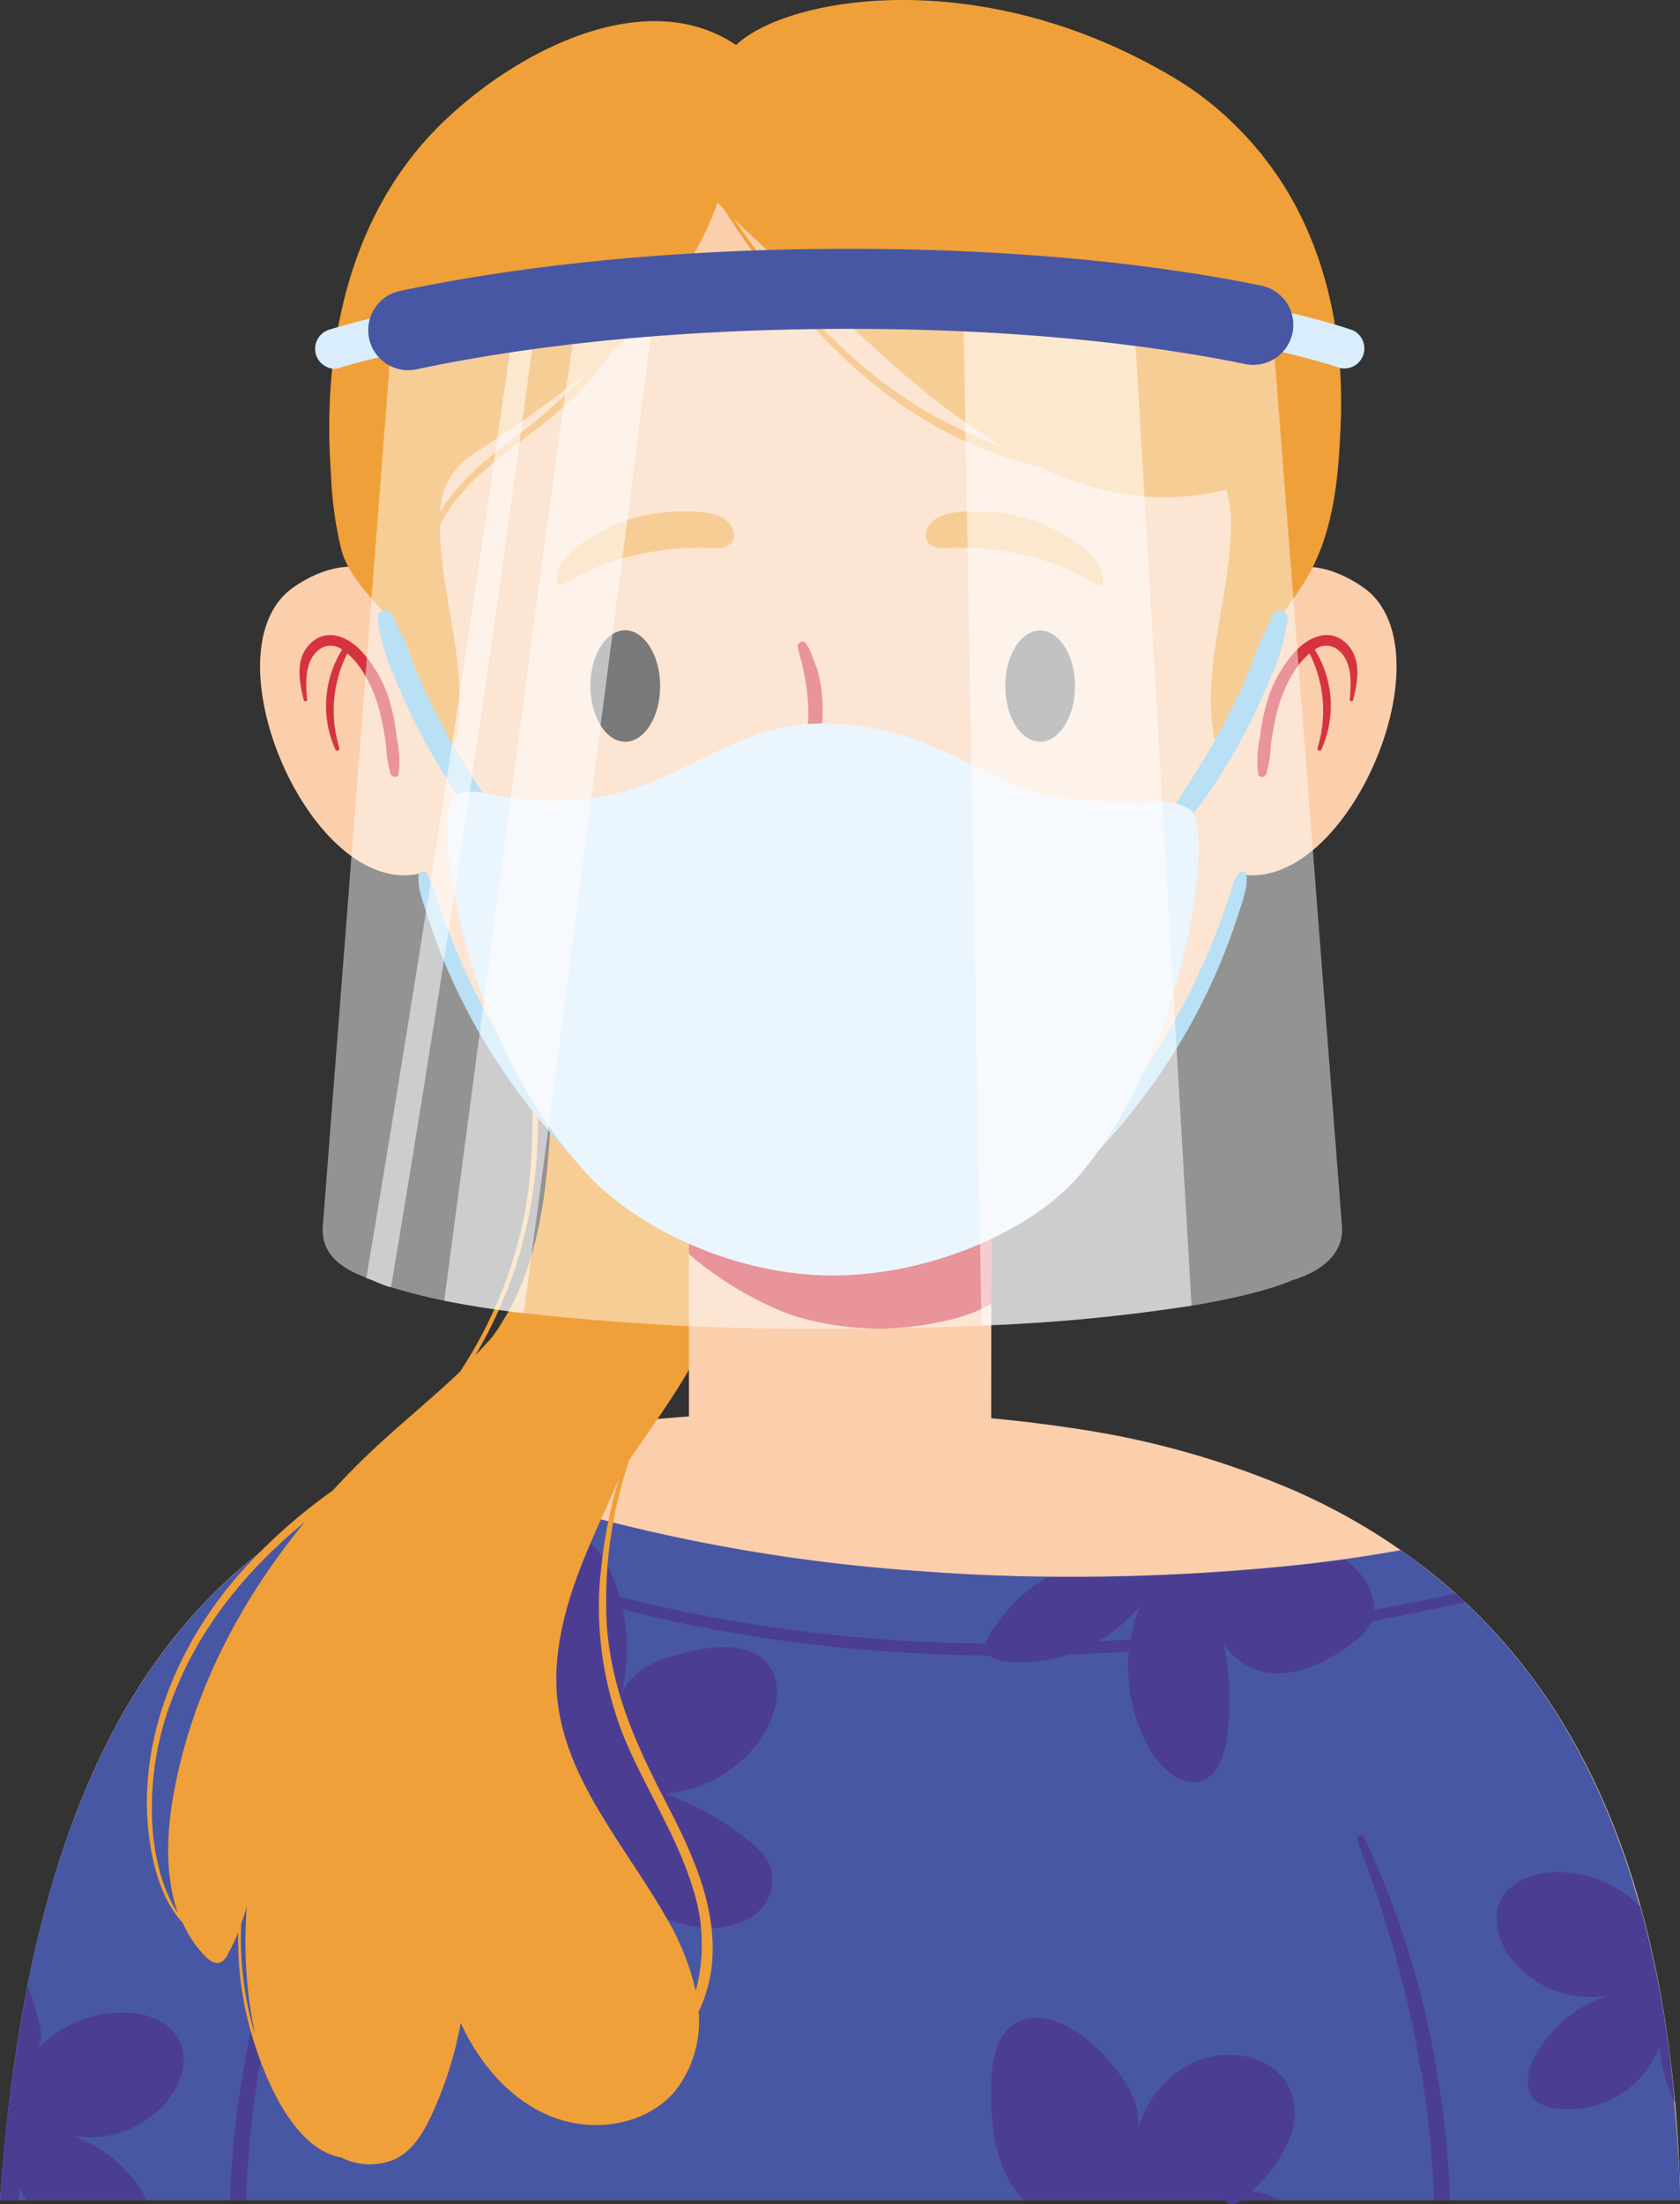
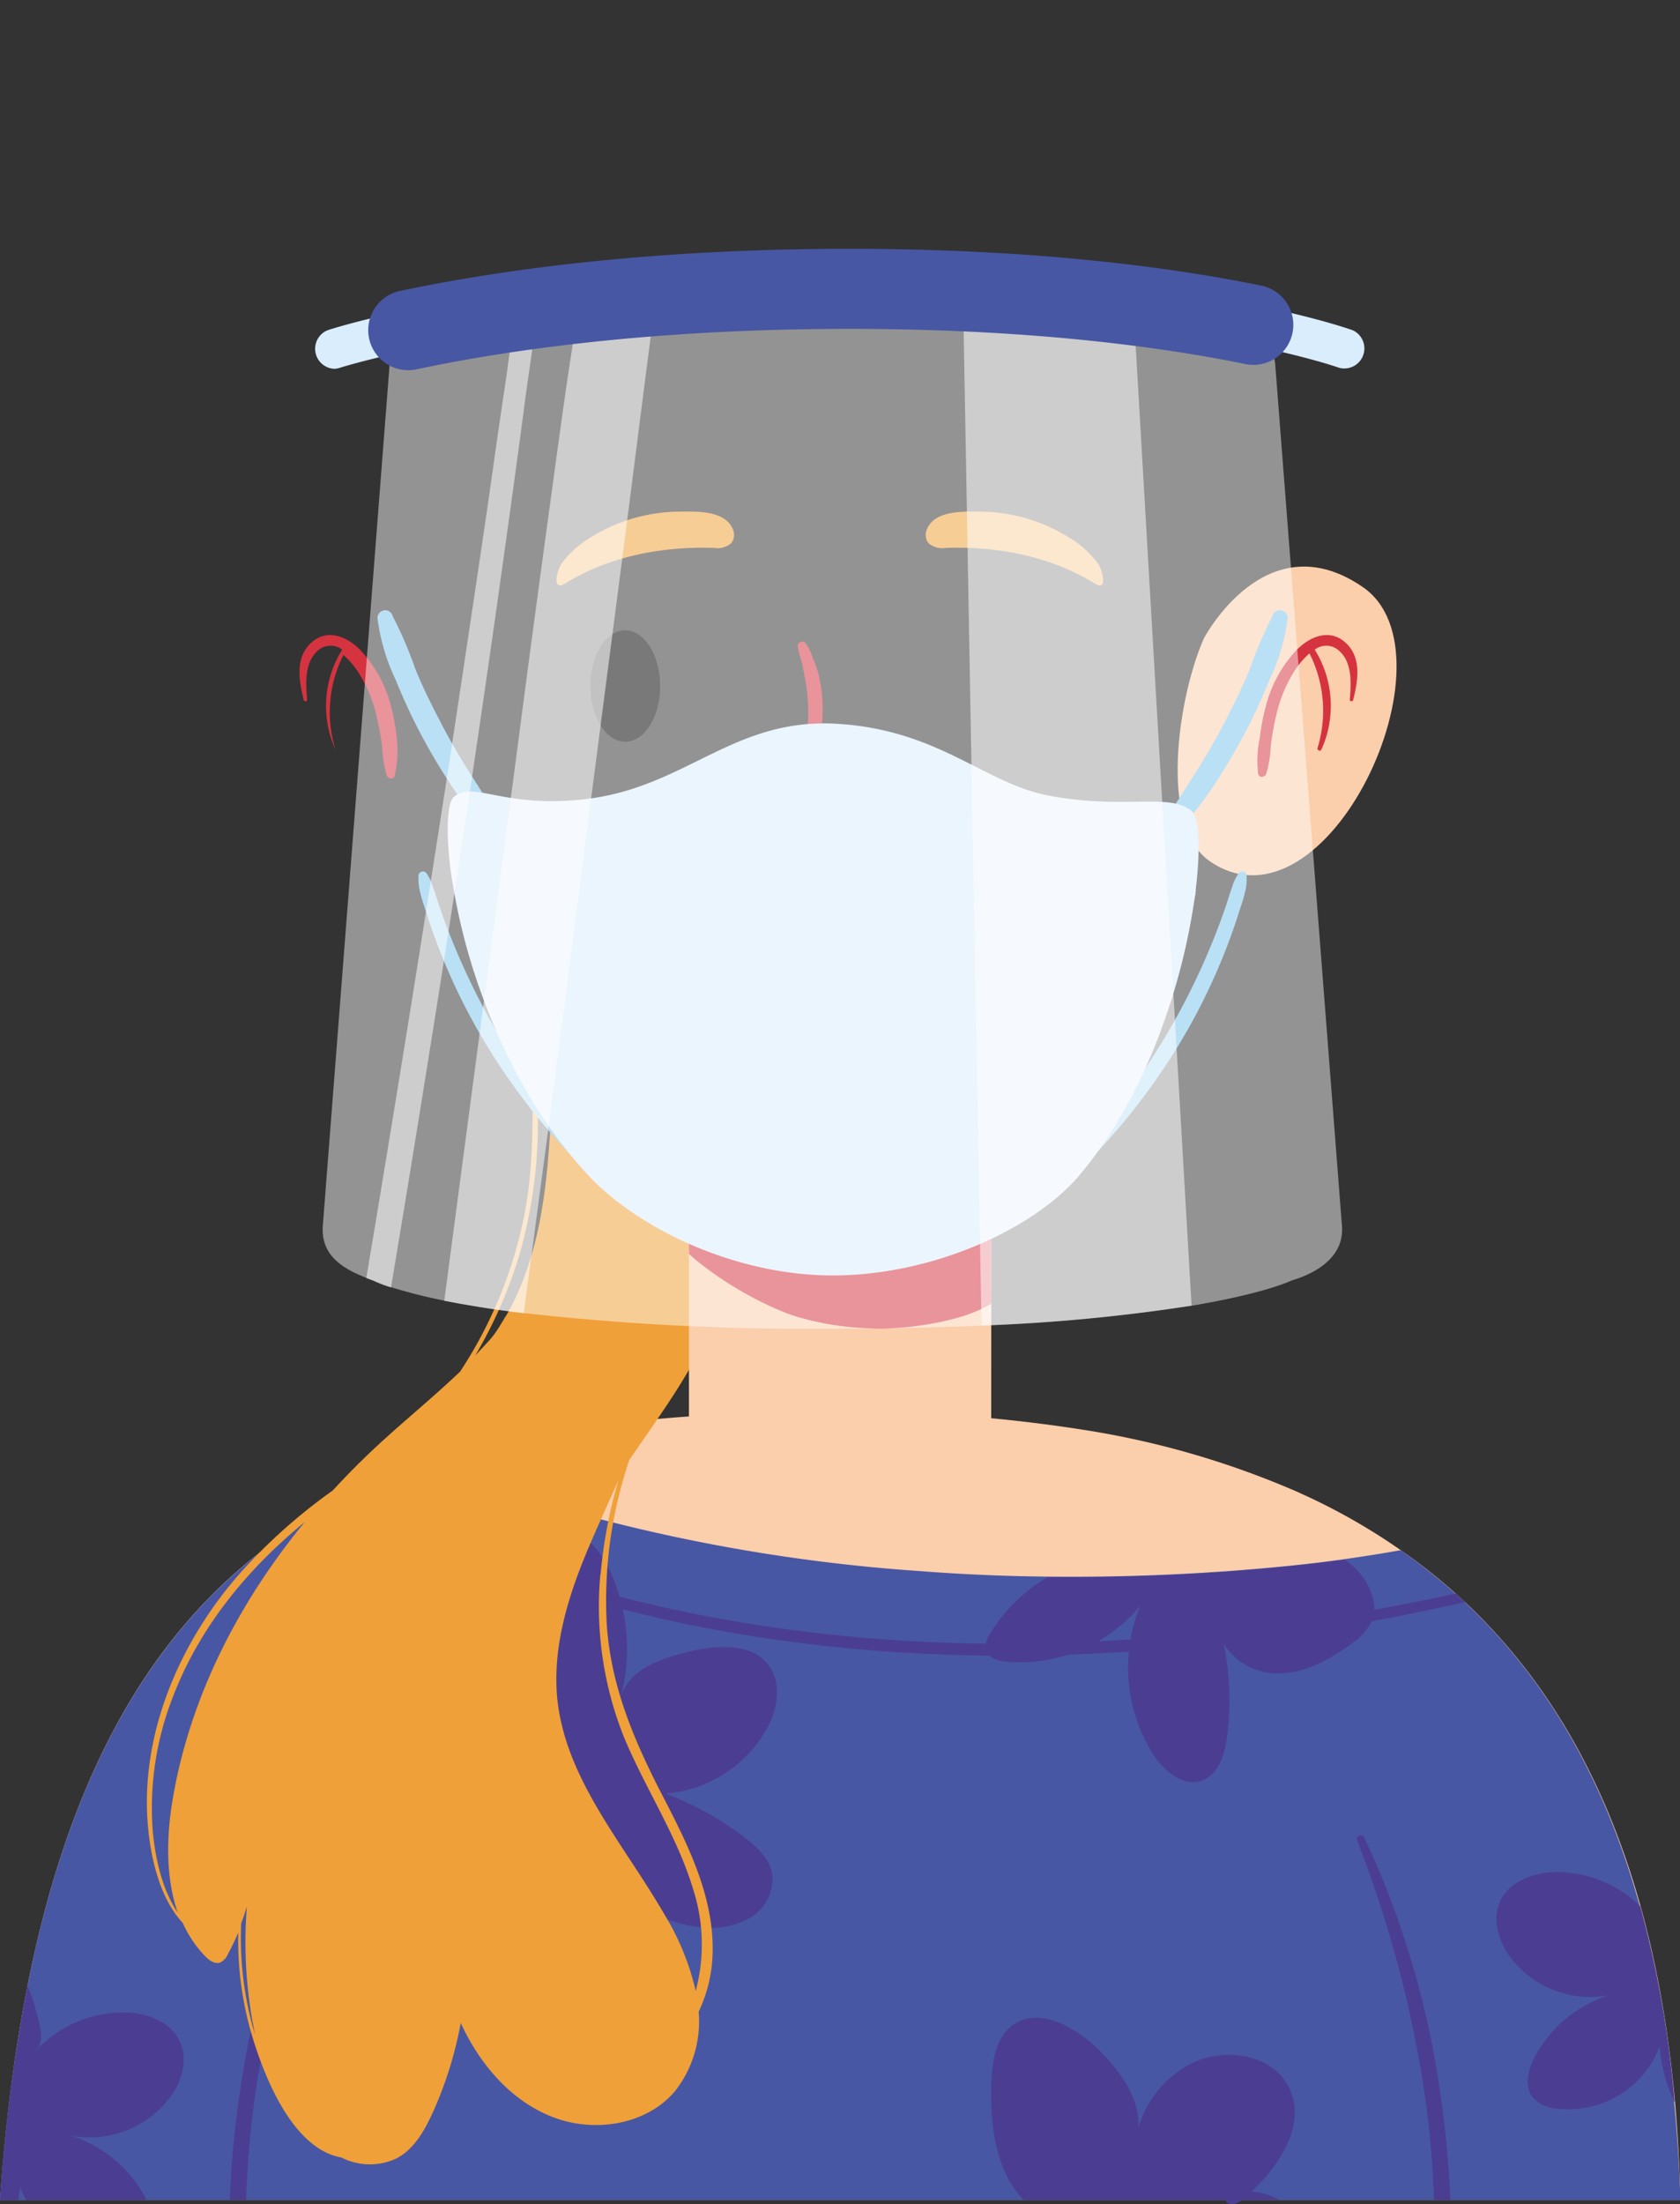
<svg xmlns="http://www.w3.org/2000/svg" viewBox="0 0 223.95 293.75">
  <rect x="0" y="0" width="223.95" height="293.75" fill="#333333" stroke="none" />
  <defs>
    <style>.cls-1{fill:#fbceac;}.cls-2{isolation:isolate;}.cls-3{fill:#4857a3;}.cls-15,.cls-4{mix-blend-mode:overlay;}.cls-5,.cls-6{fill:#4b3e92;}.cls-13,.cls-6,.cls-9{mix-blend-mode:multiply;}.cls-7{fill:#f0a038;}.cls-8{clip-path:url(#clip-path);}.cls-9{fill:#d53340;}.cls-10{fill:#010101;}.cls-11{fill:#7cc4ee;}.cls-12,.cls-13{fill:#d9edfc;}.cls-14,.cls-16{fill:#fff;}.cls-14{opacity:0.47;}.cls-15{opacity:0.54;}</style>
    <clipPath id="clip-path">
      <path class="cls-1" d="M132.13,193.05S129,202.4,112,202.4s-20.16-9.35-20.16-9.35V157.6h40.31Z" />
    </clipPath>
  </defs>
  <g class="cls-2">
    <g id="Capa_2" data-name="Capa 2">
      <g id="LIDER_PRASS" data-name="LIDER PRASS">
        <path class="cls-1" d="M224,293.21H0c3.67-52.41,19.64-79.32,44.48-92.71,0,0,0,0,0,0a9.16,9.16,0,0,1,.82-.43,74.1,74.1,0,0,1,6.76-3.14c.34-.16.69-.29,1.05-.42.9-.34,1.81-.69,2.72-1a10.13,10.13,0,0,1,1-.35l.41-.14h0A120.65,120.65,0,0,1,80.9,189.8l.63-.07a251.39,251.39,0,0,1,30.45-1.6,201.33,201.33,0,0,1,31.72,2.31l1.27.2a116.08,116.08,0,0,1,27.22,7.86c.41.17.81.34,1.2.53a82.41,82.41,0,0,1,13.14,7.43h0a1.21,1.21,0,0,1,.2.14l1.13.79s0,0,0,0C209.45,223,223,249.74,224,293.21Z" />
        <path class="cls-3" d="M224,293.21H0a230.59,230.59,0,0,1,3.67-28.6h0c6.78-34.07,21-53.41,40.81-64.09,0,0,0,0,0,0,.27-.16.55-.3.82-.43l.33-.18c.31-.17.66-.33,1-.49,1.76-.89,3.59-1.71,5.45-2.47.34-.15.68-.29,1-.41.9-.36,1.81-.7,2.71-1,.33-.14.65-.24,1-.35.14,0,.26-.1.41-.15h0A175.24,175.24,0,0,0,74,200.82a232.05,232.05,0,0,0,48.58,8.56q8.49.66,17.08.74h0a290.22,290.22,0,0,0,32.2-1.44q3.67-.37,7.33-.88c2.52-.36,5-.75,7.51-1.2.39.25.77.52,1.14.79a0,0,0,0,1,0,0c2.12,1.55,4.19,3.22,6.18,5l1.21,1.1c10.49,9.84,18.51,23.05,23.36,40.54a142,142,0,0,1,4.58,26.13Q223.8,286.44,224,293.21Z" />
        <g class="cls-4">
          <path class="cls-5" d="M166.84,292.11a7.34,7.34,0,0,1,3.69,1.1H165.6c-.75.53-1.77.84-2.19.12a.88.88,0,0,1,.15-.12H136.45c-3.77-3.92-4.52-10.13-4.29-15.71.1-2.77.54-5.87,2.75-7.54,3.51-2.64,8.44.16,11.57,3.23,2.86,2.8,5.56,6.6,5.27,10.39a14,14,0,0,1,7.13-8.61c4.49-2.2,10.91-1.18,13,3.35C174.14,283.08,170.73,288.36,166.84,292.11Z" />
          <path class="cls-5" d="M182.72,216.34a8.18,8.18,0,0,1-2.64,2.79c-3.06,2.26-6.69,4.14-10.49,3.87a8.42,8.42,0,0,1-6.46-3.93,37.37,37.37,0,0,1,.43,12.48c-.31,2.32-1.15,5-3.37,5.76-2.51.87-5.06-1.29-6.49-3.53A21.68,21.68,0,0,1,152,214a20.81,20.81,0,0,1-17.77,7.47c-1.17-.1-2.57-.52-2.83-1.67a2.94,2.94,0,0,1,.55-2,21.45,21.45,0,0,1,7.76-7.63h0a290.22,290.22,0,0,0,32.2-1.44q3.67-.37,7.33-.88a8.17,8.17,0,0,1,.69.51C182.28,210.25,184.07,213.59,182.72,216.34Z" />
          <path class="cls-5" d="M61.07,251.11a16,16,0,0,0-1.34,6.8,7.19,7.19,0,0,0,3.33,5.81,7.14,7.14,0,0,0,6.94-.38,15.47,15.47,0,0,0,5-5.2,38.15,38.15,0,0,0,4.52-9.81,19,19,0,0,0,13.31,8.45,10.89,10.89,0,0,0,7.11-1.15,6,6,0,0,0,2.93-6.21c-.45-1.84-1.93-3.23-3.42-4.39a40.13,40.13,0,0,0-10.76-6,17,17,0,0,0,13.45-8.48c1.49-2.65,2.15-6.17.33-8.61-2.33-3.13-7.09-2.67-10.88-1.76s-7.8,2.41-8.84,6A25,25,0,0,0,81.15,209c-1.29-2.67-3.8-5.43-6.69-4.78-2.35.53-3.63,3-4.38,5.33a42.34,42.34,0,0,0-1.78,18.33c-3.34-2.26-7.22-4.23-11.23-3.78s-7.83,4.28-6.88,8.2c.82,3.35,4.53,5.18,8,5.58,2.07.25,4.2-.07,6.26.19,3,.37,3.18-.05,2.52,2.51C66.07,244,62.4,247.64,61.07,251.11Z" />
          <path class="cls-5" d="M22.51,279.73a13.4,13.4,0,0,1-13.07,4.89,17,17,0,0,1,9.94,8.26c.06.11.11.23.17.33H3.47a10.53,10.53,0,0,1-.78-1.7c-.07.57-.16,1.14-.25,1.7H0a230.59,230.59,0,0,1,3.67-28.6,28.62,28.62,0,0,1,1.46,4.63c.35,1.3.63,2.8-.18,3.86a15.94,15.94,0,0,1,11.53-4.9c2.92,0,6.12,1.11,7.42,3.73S24.2,277.51,22.51,279.73Z" />
          <path class="cls-5" d="M223.23,280.18a20.91,20.91,0,0,1-2-7.38,13.05,13.05,0,0,1-13.88,8.2,4.65,4.65,0,0,1-3-1.44c-1.21-1.46-.67-3.69.21-5.38a17,17,0,0,1,9.94-8.27A13.4,13.4,0,0,1,201.44,261c-1.69-2.21-2.62-5.29-1.39-7.79s4.51-3.7,7.42-3.71a15.89,15.89,0,0,1,11.18,4.55A142,142,0,0,1,223.23,280.18Z" />
        </g>
        <path class="cls-6" d="M193.34,293.21h-2.18a129.9,129.9,0,0,0-1.55-16.12,157.45,157.45,0,0,0-8.71-31.83c-.21-.55.69-.92.95-.4a118.73,118.73,0,0,1,9.88,32.32A136.83,136.83,0,0,1,193.34,293.21Z" />
        <path class="cls-6" d="M43.05,245.26a158.1,158.1,0,0,0-8.71,31.83,129.87,129.87,0,0,0-1.53,16.12H30.62a134.7,134.7,0,0,1,1.6-16,119.1,119.1,0,0,1,9.89-32.32C42.36,244.34,43.27,244.71,43.05,245.26Z" />
        <path class="cls-6" d="M195.29,213.52c-8.54,1.92-17.13,3.52-25.83,4.69-24.56,3.31-49.63,3.54-74.06-1a171.68,171.68,0,0,1-49.75-17.31l1-.5A172.39,172.39,0,0,0,66.88,208c22.16,7.9,45.73,11.25,69.21,11.07a294.19,294.19,0,0,0,58-6.7C194.48,212.77,194.88,213.14,195.29,213.52Z" />
        <path class="cls-7" d="M93.73,179c4.61-9.61,5.85-20.48,6.27-31.13.24-6.32.22-12.71-1.16-18.88S94.62,116.8,90,112.53c-1.86-1.7-4.53-3.16-6.81-2.07a6.56,6.56,0,0,0-2.5,2.54,33.26,33.26,0,0,0-2.84,5.45c-5.65,6.07-6.83,15.86-6.86,23.86,0,6.71.19,13.36-1.17,20a59,59,0,0,1-6.14,16.61c-.73,1.33-1.52,2.61-2.34,3.87-3.51,3.35-7.3,6.43-10.87,9.72q-3.18,2.93-6.11,6.13a74.32,74.32,0,0,0-12,10.62c-8.53,9.49-14.14,22.57-12.49,35.48.49,3.89,1.71,8.55,4.49,11.53a15.37,15.37,0,0,0,3,4.45c.53.54,1.26,1.08,2,.83a2.09,2.09,0,0,0,1-1.09c.52-.95,1-1.93,1.4-2.92A45,45,0,0,0,33.23,270c1.52,5.61,5.41,16.33,12.27,17.53a8.34,8.34,0,0,0,7.37.12c2.31-1.22,3.69-3.65,4.77-6a51.59,51.59,0,0,0,3.78-12.05C63.89,275,68,279.91,73.59,282.11s12.57,1.12,16.41-3.44a15,15,0,0,0,3.13-10.56A19.21,19.21,0,0,0,95,260.05c.12-7.43-3.34-14.28-6.67-20.71-3.76-7.28-6.87-14.49-7.44-22.77a58.36,58.36,0,0,1,3-22C87.33,189.5,91.05,184.55,93.73,179ZM33.06,267.49a45,45,0,0,1-.91-11.15c.28-.75.54-1.51.76-2.28A59.79,59.79,0,0,0,34,271.16C33.65,270,33.32,268.73,33.06,267.49ZM23,239.91c-.82,4.93-.93,10.34.7,15-2.11-3.09-3-7.29-3.33-10.78a40.49,40.49,0,0,1,2.78-18.24c3.58-9.22,9.92-16.85,17.48-23.05C31.81,213.56,25.29,226.21,23,239.91Zm44.4-64.49c-.5.86-1,1.7-1.6,2.52-.15.18-.28.37-.44.54q-1,1.11-2,2.16a60.72,60.72,0,0,0,5.75-13,62.93,62.93,0,0,0,2.59-17.41c.12-6.7-.32-13.58,1.23-20.16a27.36,27.36,0,0,1,3.83-9C71.17,138.24,76.63,159.42,67.43,175.42Zm12.63,34.42a46.91,46.91,0,0,0,3.09,21.53c2.88,7,7.23,13.39,9.37,20.71a23.9,23.9,0,0,1,.25,13.25,34.16,34.16,0,0,0-4.13-10.12c-5.35-9.3-13.06-17.86-14.29-28.51C73.5,219.26,76,211.86,79,205c1.13-2.6,2.32-5.19,3.46-7.79A64.24,64.24,0,0,0,80.06,209.84Z" />
        <path class="cls-1" d="M132.13,193.05S129,202.4,112,202.4s-20.16-9.35-20.16-9.35V157.6h40.31Z" />
        <g class="cls-8">
          <path class="cls-9" d="M106.42,175.54a39,39,0,0,0,18.27.77c3.71-.69,7.48-1.95,10.07-4.56,4.72-4.75,3.93-12.88-.46-17.9S122.84,146.52,116,146a46.25,46.25,0,0,0-17.19,2c-3.83,1.19-11.64,3.48-12.63,7.83C84.22,164.33,99.6,173.51,106.42,175.54Z" />
        </g>
-         <path class="cls-1" d="M60.35,85.08s-8.26-15.76-21.2-6.83,4.7,47.06,20.31,36.6C66.52,110.12,63.71,92.63,60.35,85.08Z" />
-         <path class="cls-9" d="M52.89,98.33A28.53,28.53,0,0,0,52,93.65a17,17,0,0,0-4-7.05c-1.75-1.77-4.35-2.85-6.45-1-2.26,2-1.7,5.12-1.06,7.7.06.24.47.2.45-.06-.19-2.24-.38-5.11,1.59-6.66a2.52,2.52,0,0,1,3.08,0,14.16,14.16,0,0,0-.89,13.33c.15.28.6.08.52-.22a16.86,16.86,0,0,1,1.06-12.61,10.43,10.43,0,0,1,1.87,2.13,18.69,18.69,0,0,1,2.6,6.27,38.68,38.68,0,0,1,.69,3.87,16.48,16.48,0,0,0,.61,3.79c.19.46.94.59,1.07,0A14.81,14.81,0,0,0,52.89,98.33Z" />
+         <path class="cls-9" d="M52.89,98.33A28.53,28.53,0,0,0,52,93.65a17,17,0,0,0-4-7.05c-1.75-1.77-4.35-2.85-6.45-1-2.26,2-1.7,5.12-1.06,7.7.06.24.47.2.45-.06-.19-2.24-.38-5.11,1.59-6.66a2.52,2.52,0,0,1,3.08,0,14.16,14.16,0,0,0-.89,13.33a16.86,16.86,0,0,1,1.06-12.61,10.43,10.43,0,0,1,1.87,2.13,18.69,18.69,0,0,1,2.6,6.27,38.68,38.68,0,0,1,.69,3.87,16.48,16.48,0,0,0,.61,3.79c.19.46.94.59,1.07,0A14.81,14.81,0,0,0,52.89,98.33Z" />
        <path class="cls-1" d="M160.48,85.08s8.25-15.76,21.2-6.83-4.71,47.06-20.31,36.6C154.3,110.12,157.12,92.63,160.48,85.08Z" />
        <path class="cls-9" d="M167.94,98.33a28.5,28.5,0,0,1,.93-4.68,17,17,0,0,1,4-7.05c1.75-1.77,4.34-2.85,6.44-1,2.26,2,1.71,5.12,1.07,7.7-.06.24-.48.2-.45-.06.19-2.24.37-5.11-1.6-6.66a2.51,2.51,0,0,0-3.07,0,14.16,14.16,0,0,1,.88,13.33c-.14.28-.6.08-.51-.22a16.91,16.91,0,0,0-1.07-12.61,10.74,10.74,0,0,0-1.87,2.13,18.69,18.69,0,0,0-2.6,6.27,38.68,38.68,0,0,0-.69,3.87,15.47,15.47,0,0,1-.61,3.79c-.19.46-.93.59-1.07,0A14.54,14.54,0,0,1,167.94,98.33Z" />
-         <path class="cls-1" d="M167.59,93.57c0,40.73-21.82,73.75-56.2,73.75s-57.1-33-57.1-73.75S77,19.81,111.39,19.81,167.59,52.83,167.59,93.57Z" />
        <path class="cls-10" d="M88,91.44c0,4.09-2.08,7.41-4.65,7.41s-4.65-3.32-4.65-7.41S80.76,84,83.33,84,88,87.34,88,91.44Z" />
-         <ellipse class="cls-10" cx="138.65" cy="91.44" rx="4.65" ry="7.41" />
        <path class="cls-9" d="M115.76,107a4.5,4.5,0,0,0-1.34-.7c-.45-.2-.9-.41-1.34-.66-.92-.53-1.77-1.17-2.65-1.77a14.54,14.54,0,0,0-2.33-1.37,21,21,0,0,0,1.57-8,19.64,19.64,0,0,0-.56-4.64,14.62,14.62,0,0,0-.78-2.22,6.49,6.49,0,0,0-1-2,.62.62,0,0,0-1,.44,13.41,13.41,0,0,0,.54,2.14c.17.67.26,1.35.4,2a25.48,25.48,0,0,1,.47,4.26,23.53,23.53,0,0,1-1.06,7.49,5.85,5.85,0,0,0-1.91-.22c-4.76.23-5.84,6.3-5.93,10.06a.49.49,0,0,0,1,.13c.77-3.12,1.56-9.28,6.19-8.16a14.32,14.32,0,0,1,4.78,2.72c1.26.89,3.32,2.38,4.93,1.65A.74.74,0,0,0,115.76,107Z" />
        <path class="cls-7" d="M146.93,76.5a4.68,4.68,0,0,0-.53-1.35,13,13,0,0,0-3.63-3.35A22.62,22.62,0,0,0,131,68.19c-2.32,0-6.39-.3-7.45,2.39a1.8,1.8,0,0,0,.24,1.83,2.87,2.87,0,0,0,2.3.61c6.81-.22,13.88,1.07,19.81,4.73C147.13,78.53,147.17,77.5,146.93,76.5Z" />
        <path class="cls-7" d="M74.3,76.5a5,5,0,0,1,.52-1.35,13.17,13.17,0,0,1,3.63-3.35,22.68,22.68,0,0,1,11.81-3.61c2.31,0,6.39-.3,7.45,2.39a1.8,1.8,0,0,1-.25,1.83,2.87,2.87,0,0,1-2.3.61c-6.8-.22-13.87,1.07-19.8,4.73C74.1,78.53,74.05,77.5,74.3,76.5Z" />
-         <path class="cls-7" d="M157,10.67C131-5.11,104.91-.45,98.12,6,84.76-3,65.19,8.89,56.29,19.2,45.87,31.28,43,47.66,44.12,63.17a50.23,50.23,0,0,0,1.4,10.16c1.55,5.37,7,8.24,9,13.47,1.42,3.79,2,7.84,3.12,11.75.22.8.64,1.75,1.48,1.82,1,.1,1.56-1.13,1.74-2.13C62.53,88.92,58.68,79.5,58.63,70a20.73,20.73,0,0,1,2.59-3.91c3.61-4.3,8.48-7.28,12.74-10.86A40.5,40.5,0,0,0,81.49,47l.3-.25A52.69,52.69,0,0,0,92.05,34.59,40.12,40.12,0,0,0,95.65,27c.26.24.51.49.76.74,10.09,15.71,23.1,30,42,34.43l.09,0c6.39,3.06,13.27,4.77,20.62,3.88a29.82,29.82,0,0,0,4.32-.81,14,14,0,0,1,.64,4.48c0,9.57-3.93,19.09-2.24,28.52.18,1,.73,2.23,1.74,2.13.83-.07,1.25-1,1.48-1.82,1.1-3.91,1.7-8,3.12-11.75s4.29-6.68,6.25-10.15c3.38-6,4-13.07,4.27-19.81.5-10.77-1.44-21.83-7-31.19A44.87,44.87,0,0,0,164,16.06,41.77,41.77,0,0,0,157,10.67ZM68.67,58.23c-3.74,2.86-7.58,5.93-10,10a10.3,10.3,0,0,1,.94-3.91,10.18,10.18,0,0,1,2.39-3c2-1.49,4.22-2.82,6.08-4.12,3.44-2.41,6.86-4.86,10.13-7.5A65.09,65.09,0,0,1,68.67,58.23Zm56-2.71c-9.63-5.38-17.35-13.46-23.89-22.23q-1.53-2.05-3-4.17l1.37,1.33q9.42,8.75,19,17.34A105.27,105.27,0,0,0,133.54,59.5,55.82,55.82,0,0,1,124.71,55.52Z" />
        <path class="cls-11" d="M169.62,82.12a54.23,54.23,0,0,0-3,7c-1,2.48-2.22,4.9-3.46,7.29s-2.51,4.54-3.9,6.74c-.68,1.06-1.35,2.11-2,3.16-.57.87-1.46,2-1.07,3.14a.62.62,0,0,0,.57.43c1.06.08,1.88-.9,2.48-1.66.87-1.09,1.69-2.23,2.47-3.39a81.9,81.9,0,0,0,4.22-7.1c1.24-2.34,2.33-4.75,3.33-7.2a26.83,26.83,0,0,0,2.36-7.93A1,1,0,0,0,169.62,82.12Z" />
        <path class="cls-11" d="M166.17,116.6a.6.6,0,0,0-1-.29,6.22,6.22,0,0,0-.93,1.94c-.33.88-.58,1.79-.89,2.68a92.51,92.51,0,0,1-9.09,19,88,88,0,0,1-6.89,9.55c-2.54,3-5.65,5.64-8,8.83-.29.39.06.95.51.71,2.82-1.53,5.25-4.25,7.46-6.66a84,84,0,0,0,6.43-8,81.8,81.8,0,0,0,9.73-18.06q.92-2.37,1.69-4.82c.26-.8.55-1.62.74-2.45A7.11,7.11,0,0,0,166.17,116.6Z" />
        <path class="cls-11" d="M52.35,82.12a54.23,54.23,0,0,1,3,7c1,2.48,2.22,4.9,3.46,7.29s2.51,4.54,3.9,6.74c.68,1.06,1.35,2.11,2,3.16.57.87,1.46,2,1.07,3.14a.62.62,0,0,1-.57.43c-1.06.08-1.88-.9-2.48-1.66-.87-1.09-1.69-2.23-2.47-3.39a81.9,81.9,0,0,1-4.22-7.1c-1.24-2.34-2.33-4.75-3.33-7.2a26.83,26.83,0,0,1-2.36-7.93A1,1,0,0,1,52.35,82.12Z" />
        <path class="cls-11" d="M55.8,116.6a.6.6,0,0,1,1-.29,6,6,0,0,1,.92,1.94c.34.88.59,1.79.9,2.68a92.51,92.51,0,0,0,9.09,19,88,88,0,0,0,6.89,9.55c2.54,3,5.65,5.64,8,8.83.29.39-.06.95-.51.71-2.82-1.53-5.25-4.25-7.46-6.66a84,84,0,0,1-6.43-8,81.8,81.8,0,0,1-9.73-18.06q-.92-2.37-1.69-4.82c-.26-.8-.55-1.62-.74-2.45A7.11,7.11,0,0,1,55.8,116.6Z" />
        <path class="cls-12" d="M159.39,118.61c0,.37-.1.76-.15,1.15a85.31,85.31,0,0,1-2.87,12.78c-.12.37-.23.74-.36,1.12a77.73,77.73,0,0,1-4.15,10.45c-.76,1.59-1.58,3.15-2.48,4.68a54.35,54.35,0,0,1-5.63,8c-6,7-19.65,13.37-33.3,13.19-12.82-.17-25.67-6.37-32.29-13.62a61.28,61.28,0,0,1-7.42-10q-1.17-2-2.21-3.94a83.63,83.63,0,0,1-4.76-11.13c-.32-1-.63-1.91-.92-2.83a78.21,78.21,0,0,1-2.49-10.66c-.18-1.07-.32-2.1-.43-3-.5-4.7-.23-7.93.59-8.61,2.67-2.21,6.72,1.67,17.85.27,13.16-1.66,19.46-10.8,33.16-10s19.71,8,28.36,9.59c10.08,1.89,16.17-.47,19,2.08C159.83,109,160.07,113,159.39,118.61Z" />
        <path class="cls-13" d="M110.54,166c-12.63-.17-24.11-6.54-29.42-12.38-13.37-14.69-17.52-35.73-17.67-43.51a44.47,44.47,0,0,0,9,1,45.7,45.7,0,0,0,5.64-.36c6.89-.88,12.17-3.49,16.82-5.79,4.93-2.44,9.19-4.55,14.87-4.55.48,0,1,0,1.48.05,7.34.45,12.26,2.95,17,5.37,3.55,1.81,7.22,3.67,11.54,4.49a57.12,57.12,0,0,0,10.84.94l2.16,0,1.63,0c.67,0,1.17,0,1.55,0,.38,6.8-3.34,29-15.26,43-4.86,5.73-16.92,11.81-29.69,11.81Z" />
        <path class="cls-13" d="M156.37,132.54c-.12.37-.23.74-.36,1.12a92.5,92.5,0,0,1-22.94,7.4c-12.6,2.22-24.7,1.3-36.32-.47-3.68-.56-7.32-1.21-10.91-2A108,108,0,0,1,67.47,133a40.39,40.39,0,0,1-3.7-1.73c-.32-1-.63-1.91-.92-2.83l2.06.51c11.88,3.11,23.81,6.23,36.51,7.34,11,.95,22.48.38,34-.48C142.3,135.33,149.38,134.66,156.37,132.54Z" />
        <path class="cls-13" d="M159.39,118.61c0,.37-.1.76-.15,1.15-32.4,8.08-66.95,7.68-98.88-2-.18-1.07-.32-2.1-.43-3,.84.17,1.68.37,2.51.57,8.41,2,16.81,4,25.36,5.14a198.22,198.22,0,0,0,31,1.17A346.29,346.29,0,0,0,159.39,118.61Z" />
-         <path class="cls-13" d="M151.86,144.11c-.76,1.59-1.58,3.15-2.48,4.68-26.93,11.66-52.86,10.63-78.64-2.43q-1.17-2-2.21-3.94a160.68,160.68,0,0,0,36.37,8.33c10.19,1.05,20.57,1.13,30.85-1C141.17,148.7,146.51,146.46,151.86,144.11Z" />
        <path class="cls-12" d="M44.53,49.15A2.67,2.67,0,0,1,43.7,44c1-.34,25.49-8.12,69.53-8.12s66.19,7.81,67.11,8.14a2.67,2.67,0,0,1-1.81,5c-.22-.08-22.28-7.83-65.3-7.83C70,41.16,45.59,48.94,45.35,49A2.6,2.6,0,0,1,44.53,49.15Z" />
        <path class="cls-14" d="M172.19,170.65s-3.4,1.7-13.35,3.37a237.65,237.65,0,0,1-28,2.65c-5.9.26-12.57.41-20.11.41A339.13,339.13,0,0,1,69.83,175c-4.34-.52-7.83-1.11-10.6-1.66a69.35,69.35,0,0,1-7.15-1.81,16.45,16.45,0,0,1-2.36-.9c-.32-.11-.63-.23-.93-.35-3.61-1.39-6-3.29-5.76-6.88l8.9-114.74a6.69,6.69,0,0,1,6.68-6.19H163.29A6.71,6.71,0,0,1,170,48.68l8.89,114.74C179.18,167.31,175.81,169.57,172.19,170.65Z" />
        <g class="cls-15">
          <path class="cls-16" d="M71.48,42.49c-.44,3.83-1.07,7.66-1.56,11.43-.82,6.27-1.69,12.53-2.56,18.8Q62.61,106.89,57.12,141q-2.44,15.32-5,30.58a16.45,16.45,0,0,1-2.36-.9c-.32-.11-.63-.23-.93-.35q5.67-33.77,10.89-67.62,2.63-17.24,5.17-34.48c.81-5.61,1.58-11.26,2.44-16.87.43-2.92.78-5.9,1.21-8.84Z" />
          <path class="cls-16" d="M76.9,42.49c-1.38,8.29-2.47,16.62-3.61,24.95Q71,84.12,68.83,100.8L60,167.46c-.25,2-.52,3.94-.78,5.9,2.77.55,6.26,1.14,10.6,1.66,1.53-11.59,3.11-23.17,4.61-34.75q4.29-33.33,8.62-66.62c1.35-10.39,2.64-20.79,4-31.16Z" />
          <path class="cls-16" d="M158.84,174a237.65,237.65,0,0,1-28,2.65L128.43,42.49h22.75Z" />
        </g>
        <path class="cls-3" d="M54.41,49.34A5.34,5.34,0,0,1,53.3,38.78c12.07-2.56,32.27-5.62,59.93-5.62,25.63,0,44,2.67,54.91,4.91A5.33,5.33,0,1,1,166,48.52c-10.42-2.14-28-4.69-52.76-4.69-26.73,0-46.14,2.93-57.71,5.39A5.31,5.31,0,0,1,54.41,49.34Z" />
      </g>
    </g>
  </g>
</svg>